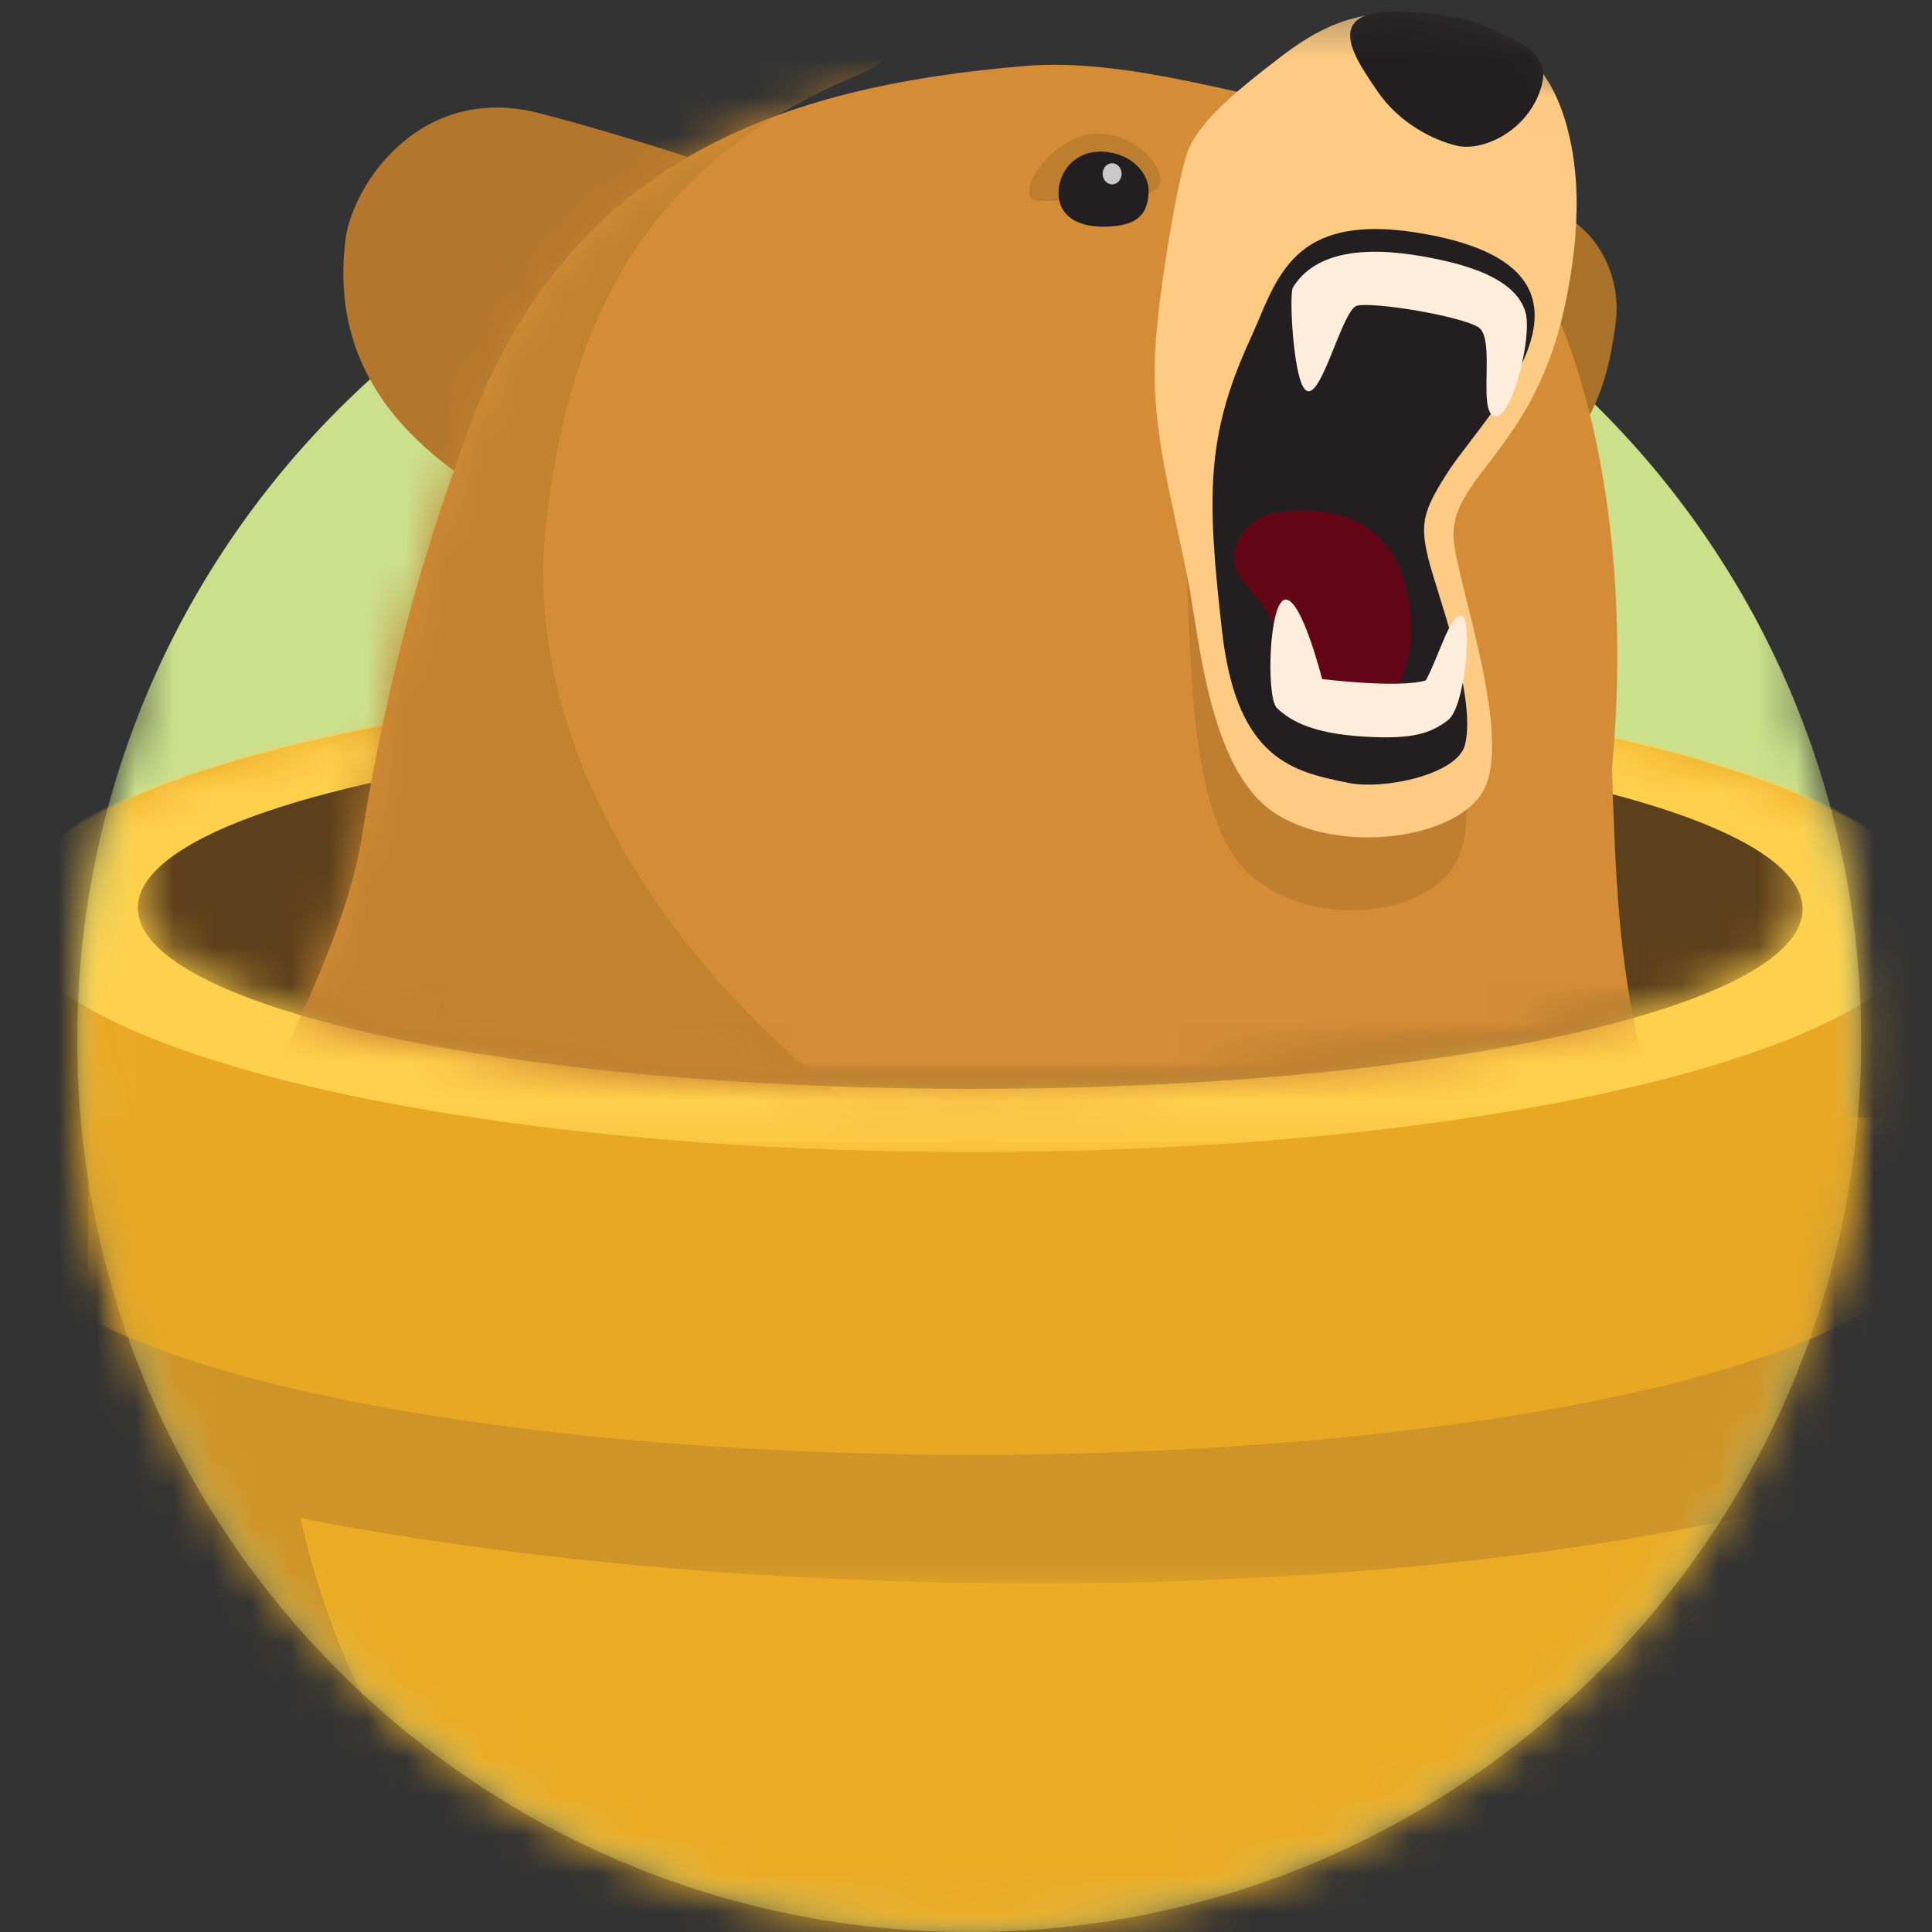
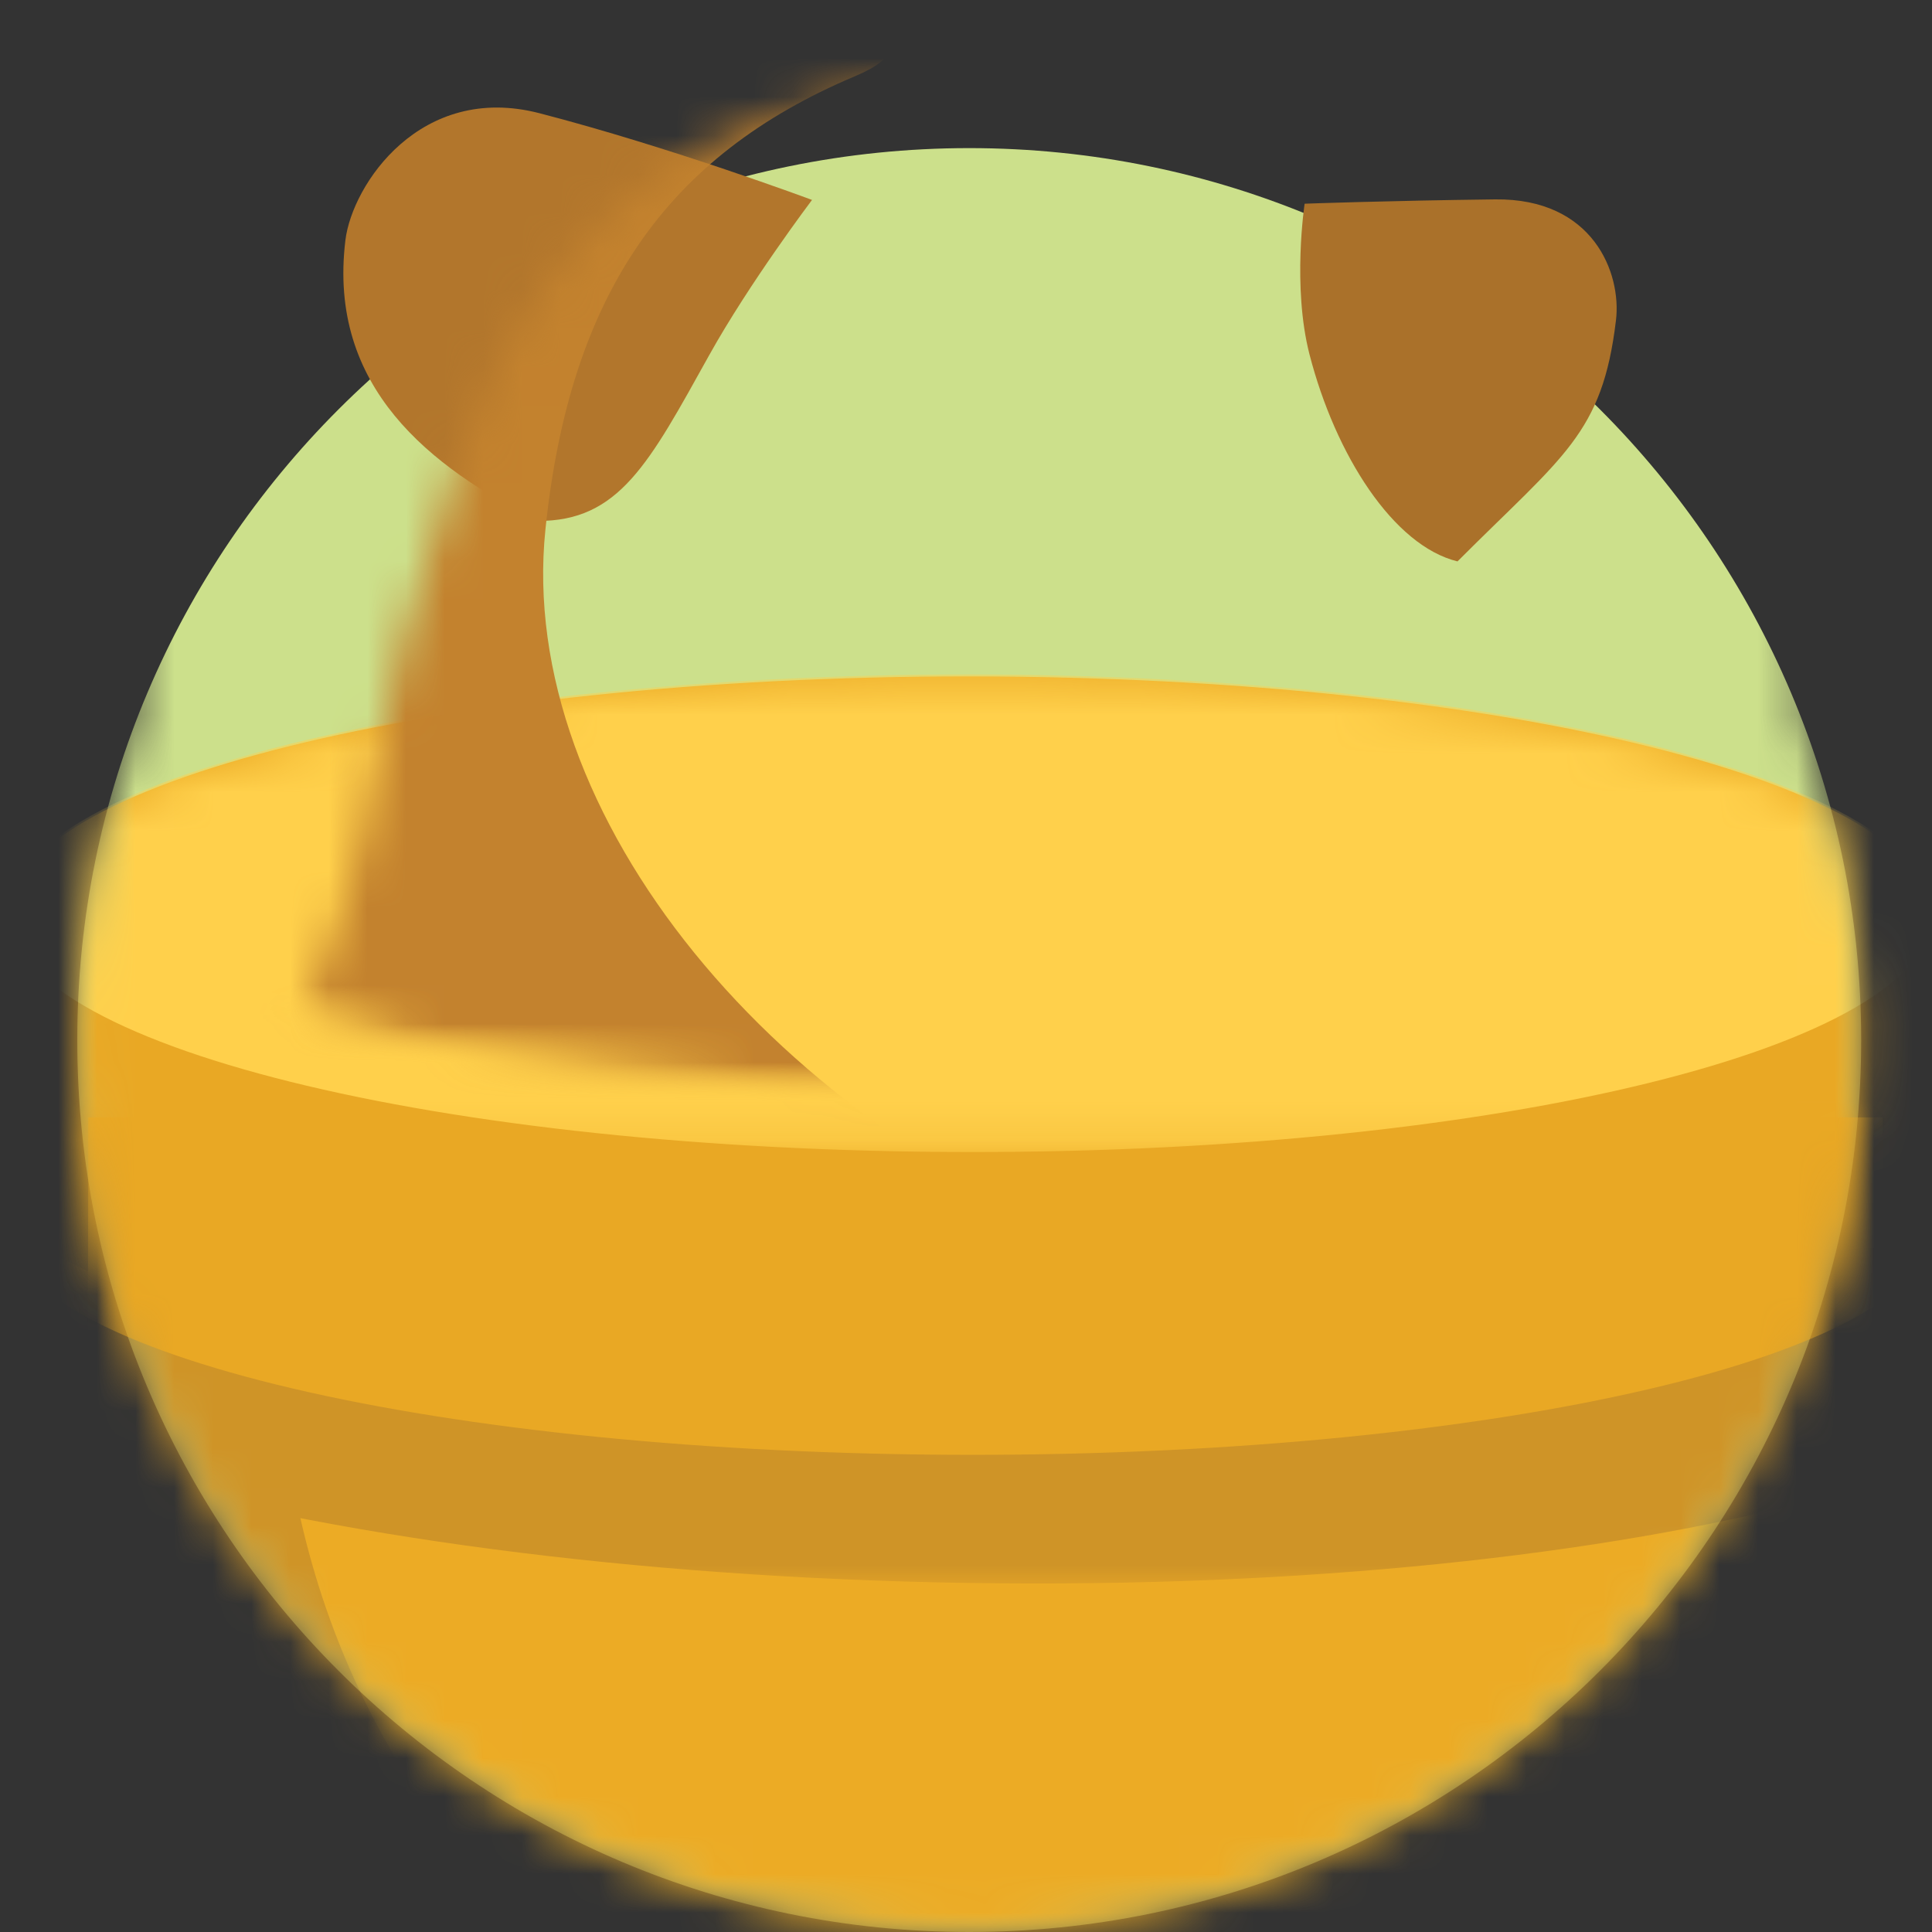
<svg xmlns="http://www.w3.org/2000/svg" width="50" height="50" viewBox="0 0 50 50" fill="none">
  <rect x="0" y="0" width="50" height="50" fill="#333333" stroke="none" />
  <g clip-path="url(#clip0_2258_3084)">
    <mask id="mask0_2258_3084" style="mask-type:luminance" maskUnits="userSpaceOnUse" x="2" y="-6" width="47" height="56">
      <path d="M46.685 18.764C47.643 21.299 48.167 24.047 48.167 26.917C48.167 39.665 37.832 50 25.083 50C12.335 50 2 39.665 2 26.917C2 24.047 2.524 21.299 3.481 18.764C3.466 18.405 3.458 18.046 3.458 17.683C3.458 4.935 13.14 -5.4 25.083 -5.4C37.027 -5.4 46.709 4.935 46.709 17.683C46.709 18.046 46.701 18.405 46.685 18.764Z" fill="white" />
    </mask>
    <g mask="url(#mask0_2258_3084)">
      <path fill-rule="evenodd" clip-rule="evenodd" d="M25.083 3.833C37.832 3.833 48.167 14.168 48.167 26.917C48.167 39.665 37.832 50 25.083 50C12.335 50 2 39.665 2 26.917C2 14.168 12.335 3.833 25.083 3.833Z" fill="#CCE08B" />
    </g>
    <mask id="mask1_2258_3084" style="mask-type:luminance" maskUnits="userSpaceOnUse" x="2" y="-6" width="47" height="56">
      <path d="M46.685 18.764C47.643 21.299 48.167 24.047 48.167 26.917C48.167 39.665 37.832 50 25.083 50C12.335 50 2 39.665 2 26.917C2 24.047 2.524 21.299 3.481 18.764C3.466 18.405 3.458 18.046 3.458 17.683C3.458 4.935 13.14 -5.4 25.083 -5.4C37.027 -5.4 46.709 4.935 46.709 17.683C46.709 18.046 46.701 18.405 46.685 18.764Z" fill="white" />
    </mask>
    <g mask="url(#mask1_2258_3084)">
      <path fill-rule="evenodd" clip-rule="evenodd" d="M48.72 55.576H48.721V28.919H2.286L2.233 55.577H2.233C2.233 55.593 2.233 55.609 2.233 55.625C2.255 61.081 12.658 65.506 25.469 65.519C38.28 65.533 48.69 61.13 48.721 55.675C48.721 55.642 48.72 55.609 48.72 55.576Z" fill="#ECAB25" />
      <mask id="mask2_2258_3084" style="mask-type:luminance" maskUnits="userSpaceOnUse" x="2" y="28" width="47" height="13">
        <path d="M48.721 40.98V28.919H2.286L2.262 40.98H48.72H48.721Z" fill="white" />
      </mask>
      <g mask="url(#mask2_2258_3084)">
        <path fill-rule="evenodd" clip-rule="evenodd" d="M24.758 23.618C42.129 24.006 56.101 28.201 55.966 32.988C55.83 37.775 41.638 41.34 24.267 40.952C6.896 40.563 -7.076 36.368 -6.941 31.581C-6.806 26.794 7.386 23.229 24.758 23.617" fill="#CF9427" />
      </g>
      <mask id="mask3_2258_3084" style="mask-type:luminance" maskUnits="userSpaceOnUse" x="2" y="28" width="29" height="38">
        <path d="M2.286 28.92L2.233 55.577H2.233C2.233 55.593 2.233 55.609 2.233 55.625C2.255 61.081 12.658 65.506 25.469 65.519C27.101 65.521 28.695 65.451 30.232 65.316V28.92H2.286Z" fill="white" />
      </mask>
      <g mask="url(#mask3_2258_3084)">
        <path fill-rule="evenodd" clip-rule="evenodd" d="M7.288 35.336C7.288 35.336 7.053 44.616 14.97 50.89C26.853 60.306 27.317 81.877 27.317 81.877L-14.523 54.616L-5.91 28.92L7.288 35.336Z" fill="#CF9427" />
      </g>
    </g>
    <mask id="mask4_2258_3084" style="mask-type:luminance" maskUnits="userSpaceOnUse" x="2" y="-6" width="47" height="56">
      <path d="M46.685 18.764C47.643 21.299 48.167 24.047 48.167 26.917C48.167 39.665 37.832 50 25.083 50C12.335 50 2 39.665 2 26.917C2 24.047 2.524 21.299 3.481 18.764C3.466 18.405 3.458 18.046 3.458 17.683C3.458 4.935 13.14 -5.4 25.083 -5.4C37.027 -5.4 46.709 4.935 46.709 17.683C46.709 18.046 46.701 18.405 46.685 18.764Z" fill="white" />
    </mask>
    <g mask="url(#mask4_2258_3084)">
      <path fill-rule="evenodd" clip-rule="evenodd" d="M25.114 18.842C37.023 18.853 46.663 20.953 46.65 23.533C46.637 26.11 36.99 28.19 25.104 28.18C13.217 28.173 3.575 26.077 3.568 23.498C3.561 20.92 13.207 18.834 25.114 18.842Z" fill="#231F20" />
      <path fill-rule="evenodd" clip-rule="evenodd" d="M33.764 5.272C33.764 5.272 35.883 5.194 38.692 5.16C41.232 5.129 41.968 7.067 41.821 8.29C41.468 11.24 40.457 11.788 37.72 14.529C36.063 14.123 34.564 11.783 33.89 9.173C33.437 7.413 33.764 5.272 33.764 5.272Z" fill="#AA712A" />
      <path fill-rule="evenodd" clip-rule="evenodd" d="M21.015 5.174C21.015 5.174 17.349 3.807 13.961 2.93C10.887 2.134 9.115 4.773 8.939 6.217C8.474 10.036 11.146 12.084 13.904 13.482C16.025 13.498 16.801 11.983 18.351 9.197C19.394 7.321 21.015 5.174 21.015 5.174" fill="#B2762C" />
      <path fill-rule="evenodd" clip-rule="evenodd" d="M49.989 23.711C50.01 20.294 38.875 17.515 25.115 17.505C11.36 17.496 0.218 20.257 0.23 23.672L0.23 23.689H0.23V31.796H0.23C0.279 35.022 11.422 37.64 25.102 37.651C38.786 37.658 49.932 35.058 49.989 31.832H49.989V23.723H49.989L49.989 23.711Z" fill="#E9A824" />
      <mask id="mask5_2258_3084" style="mask-type:luminance" maskUnits="userSpaceOnUse" x="0" y="17" width="50" height="13">
        <path d="M49.989 29.815V23.723H49.989L49.989 23.71C50.01 20.294 38.875 17.515 25.115 17.505H25.042C11.319 17.505 0.218 20.263 0.23 23.671L0.23 23.689H0.23V29.815H49.989H49.989Z" fill="white" />
      </mask>
      <g mask="url(#mask5_2258_3084)">
        <path fill-rule="evenodd" clip-rule="evenodd" d="M25.113 17.455C38.882 17.465 50.023 20.245 50.003 23.664C49.977 27.073 38.829 29.825 25.1 29.815C11.371 29.805 0.229 27.037 0.212 23.625C0.201 20.209 11.35 17.445 25.113 17.455Z" fill="#FFD04B" />
      </g>
      <mask id="mask6_2258_3084" style="mask-type:luminance" maskUnits="userSpaceOnUse" x="3" y="0" width="44" height="29">
-         <path d="M36.194 0.237C48.102 0.248 46.663 20.953 46.65 23.533C46.637 26.109 36.99 28.189 25.104 28.18C13.217 28.173 3.575 26.076 3.568 23.498C3.561 20.919 1.595 0.229 13.502 0.237H36.194Z" fill="white" />
-       </mask>
+         </mask>
      <g mask="url(#mask6_2258_3084)">
        <path fill-rule="evenodd" clip-rule="evenodd" d="M25.114 18.842C37.023 18.853 46.663 20.953 46.65 23.533C46.637 26.11 36.99 28.19 25.104 28.18C13.217 28.173 3.575 26.077 3.568 23.498C3.561 20.92 13.207 18.834 25.114 18.842Z" fill="#5C401B" />
      </g>
      <mask id="mask7_2258_3084" style="mask-type:luminance" maskUnits="userSpaceOnUse" x="3" y="0" width="44" height="29">
        <path d="M36.194 0.237C48.102 0.248 46.663 20.953 46.65 23.533C46.637 26.109 36.99 28.189 25.104 28.18C13.217 28.173 3.575 26.076 3.568 23.498C3.561 20.919 1.595 0.229 13.502 0.237H36.194Z" fill="white" />
      </mask>
      <g mask="url(#mask7_2258_3084)">
-         <path fill-rule="evenodd" clip-rule="evenodd" d="M42.421 27.073C41.895 24.753 41.806 22.697 41.718 19.88C42.45 12.106 40.285 3.691 34.471 2.864C32.233 2.546 29.191 1.482 26.513 1.708C20.338 2.23 14.403 4.067 11.891 11.789C10.668 15.111 9.86 18.528 9.355 21.715C8.664 26.079 3.443 34.101 3.032 35.335C2.712 36.291 44.596 38.074 44.532 37.406C44.382 35.818 42.978 29.532 42.421 27.073Z" fill="#D48C36" />
-       </g>
+         </g>
      <mask id="mask8_2258_3084" style="mask-type:luminance" maskUnits="userSpaceOnUse" x="3" y="0" width="44" height="29">
        <path d="M36.194 0.237C48.102 0.248 46.663 20.953 46.65 23.533C46.637 26.109 36.99 28.189 25.104 28.18C13.217 28.173 3.575 26.076 3.568 23.498C3.561 20.919 1.595 0.229 13.502 0.237H36.194Z" fill="white" />
      </mask>
      <g mask="url(#mask8_2258_3084)">
        <mask id="mask9_2258_3084" style="mask-type:luminance" maskUnits="userSpaceOnUse" x="7" y="1" width="36" height="28">
          <path d="M26.513 1.708C20.338 2.23 14.403 4.067 11.891 11.788C10.667 15.111 9.86 18.528 9.355 21.715C9.15 23.006 8.549 24.617 7.794 26.278C11.719 27.428 18.012 28.176 25.104 28.18C32.106 28.186 38.333 27.466 42.269 26.347C41.876 24.311 41.796 22.4 41.718 19.88C42.45 12.106 40.285 3.691 34.471 2.864C32.445 2.576 29.76 1.677 27.283 1.677C27.023 1.677 26.767 1.686 26.513 1.708Z" fill="white" />
        </mask>
        <g mask="url(#mask9_2258_3084)">
          <path fill-rule="evenodd" clip-rule="evenodd" d="M56.886 28.083C56.886 28.083 40.699 36.531 29.333 32.53C20.081 29.272 13.356 21.076 14.115 13.71C14.742 7.629 17.242 4.033 22.119 1.976C26.894 -0.039 10.194 -0.284 10.194 -0.284L4.351 6.005L0.248 37.263L37.862 56.584L56.886 28.083Z" fill="#C3822E" />
        </g>
      </g>
      <mask id="mask10_2258_3084" style="mask-type:luminance" maskUnits="userSpaceOnUse" x="3" y="0" width="44" height="29">
-         <path d="M36.194 0.237C48.102 0.248 46.663 20.953 46.65 23.533C46.637 26.109 36.99 28.189 25.104 28.18C13.217 28.173 3.575 26.076 3.568 23.498C3.561 20.919 1.595 0.229 13.502 0.237H36.194Z" fill="white" />
-       </mask>
+         </mask>
      <g mask="url(#mask10_2258_3084)">
        <path fill-rule="evenodd" clip-rule="evenodd" d="M37.069 14.114C36.942 15.826 38.593 20.622 37.69 22.303C36.865 23.838 33.657 24.046 32.188 22.473C30.716 20.896 30.853 16.833 30.675 14.418C30.456 11.454 37.246 11.734 37.069 14.114Z" fill="#C07F30" />
        <path fill-rule="evenodd" clip-rule="evenodd" d="M36.896 0.435C35.171 0.076 33.97 0.84 33.153 1.465C31.847 2.465 30.974 3.213 30.711 3.995C30.466 4.723 29.969 7.627 29.896 9.074C29.794 11.084 30.262 12.607 30.742 14.998C31.038 16.476 31.278 19.853 32.933 21.002C34.584 22.149 37.75 21.735 38.412 20.42C39.137 18.981 37.7 15.068 37.62 13.942C37.509 12.377 39.659 11.657 40.47 8.043C40.703 7.007 40.818 6.019 40.802 5.103C40.774 3.554 40.324 2.267 39.746 1.695C38.9 0.856 37.968 0.658 36.896 0.435Z" fill="#FDCB83" />
        <path fill-rule="evenodd" clip-rule="evenodd" d="M37.702 3.771C37.114 3.633 36.203 3.196 35.625 2.328C35.155 1.622 34.137 0.28 36.118 0.303C37.505 0.322 38.201 0.494 39.199 1.033C39.917 1.42 40.062 1.778 39.851 2.366C39.465 3.436 38.344 3.923 37.702 3.771ZM37.914 19.275C37.721 20.046 35.811 20.449 34.891 20.26C33.499 19.973 32.007 19.693 31.627 16.34C31.233 12.871 31.197 11.292 32.367 8.751C33.064 7.23 33.395 5.399 36.959 6.07C42.289 7.072 38.422 10.731 37.464 12.227C36.837 13.208 36.745 13.543 36.958 14.428C37.182 15.361 38.227 18.028 37.914 19.275Z" fill="#231F20" />
        <path fill-rule="evenodd" clip-rule="evenodd" d="M33.463 7.436C33.363 7.598 33.455 9.362 33.682 9.923C34.085 10.9 34.693 8.025 35.116 7.913C35.538 7.802 37.81 8.178 38.268 8.473C38.715 8.783 38.229 10.677 38.681 10.77C39.133 10.862 39.66 8.712 39.48 8.084C39.278 7.384 38.44 6.975 37.263 6.722C36.109 6.474 34.216 6.22 33.463 7.436Z" fill="#FEEDDA" />
-         <path fill-rule="evenodd" clip-rule="evenodd" d="M33.073 16.523C33.491 18.187 34.391 18.839 35.287 18.603C36.183 18.366 36.8 16.838 36.382 15.173C35.964 13.508 34.583 13.017 32.94 13.281C32.467 13.357 31.941 13.891 31.935 14.437C31.928 15.156 32.771 15.321 33.073 16.523Z" fill="#630716" />
-         <path fill-rule="evenodd" clip-rule="evenodd" d="M37.853 15.951C38.1 16.091 37.921 18.296 37.472 18.639C37.023 18.98 36.562 19.141 35.287 19.063C33.975 18.98 33.415 18.67 33.048 18.326C32.762 18.054 32.838 15.554 33.264 15.517C33.687 15.479 34.216 17.574 34.216 17.574C34.216 17.574 36.185 17.822 36.9 17.609C37.246 16.979 37.559 15.783 37.853 15.951Z" fill="#FEEDDA" />
        <path fill-rule="evenodd" clip-rule="evenodd" d="M28.571 5.134C27.717 5.164 26.746 5.258 26.677 5.134C26.443 4.715 27.235 3.72 28.043 3.512C29.108 3.236 30.095 4.174 30.022 4.706C29.971 5.075 29.295 5.109 28.571 5.134Z" fill="#BD7E2F" />
        <path fill-rule="evenodd" clip-rule="evenodd" d="M27.405 4.848C27.317 5.49 27.784 5.897 28.639 5.866C29.367 5.839 29.703 5.614 29.727 4.964C29.744 4.508 29.307 3.969 28.553 3.926C27.866 3.887 27.469 4.377 27.405 4.848Z" fill="#231F20" />
        <path opacity="0.762" fill-rule="evenodd" clip-rule="evenodd" d="M28.831 4.23C28.964 4.26 29.049 4.405 29.022 4.553C28.994 4.701 28.864 4.796 28.732 4.766C28.599 4.735 28.514 4.591 28.541 4.443C28.569 4.294 28.699 4.199 28.831 4.23Z" fill="#FEFEFE" />
      </g>
    </g>
  </g>
  <defs>
    <clipPath id="clip0_2258_3084">
      <rect width="50" height="50" fill="white" />
    </clipPath>
  </defs>
</svg>